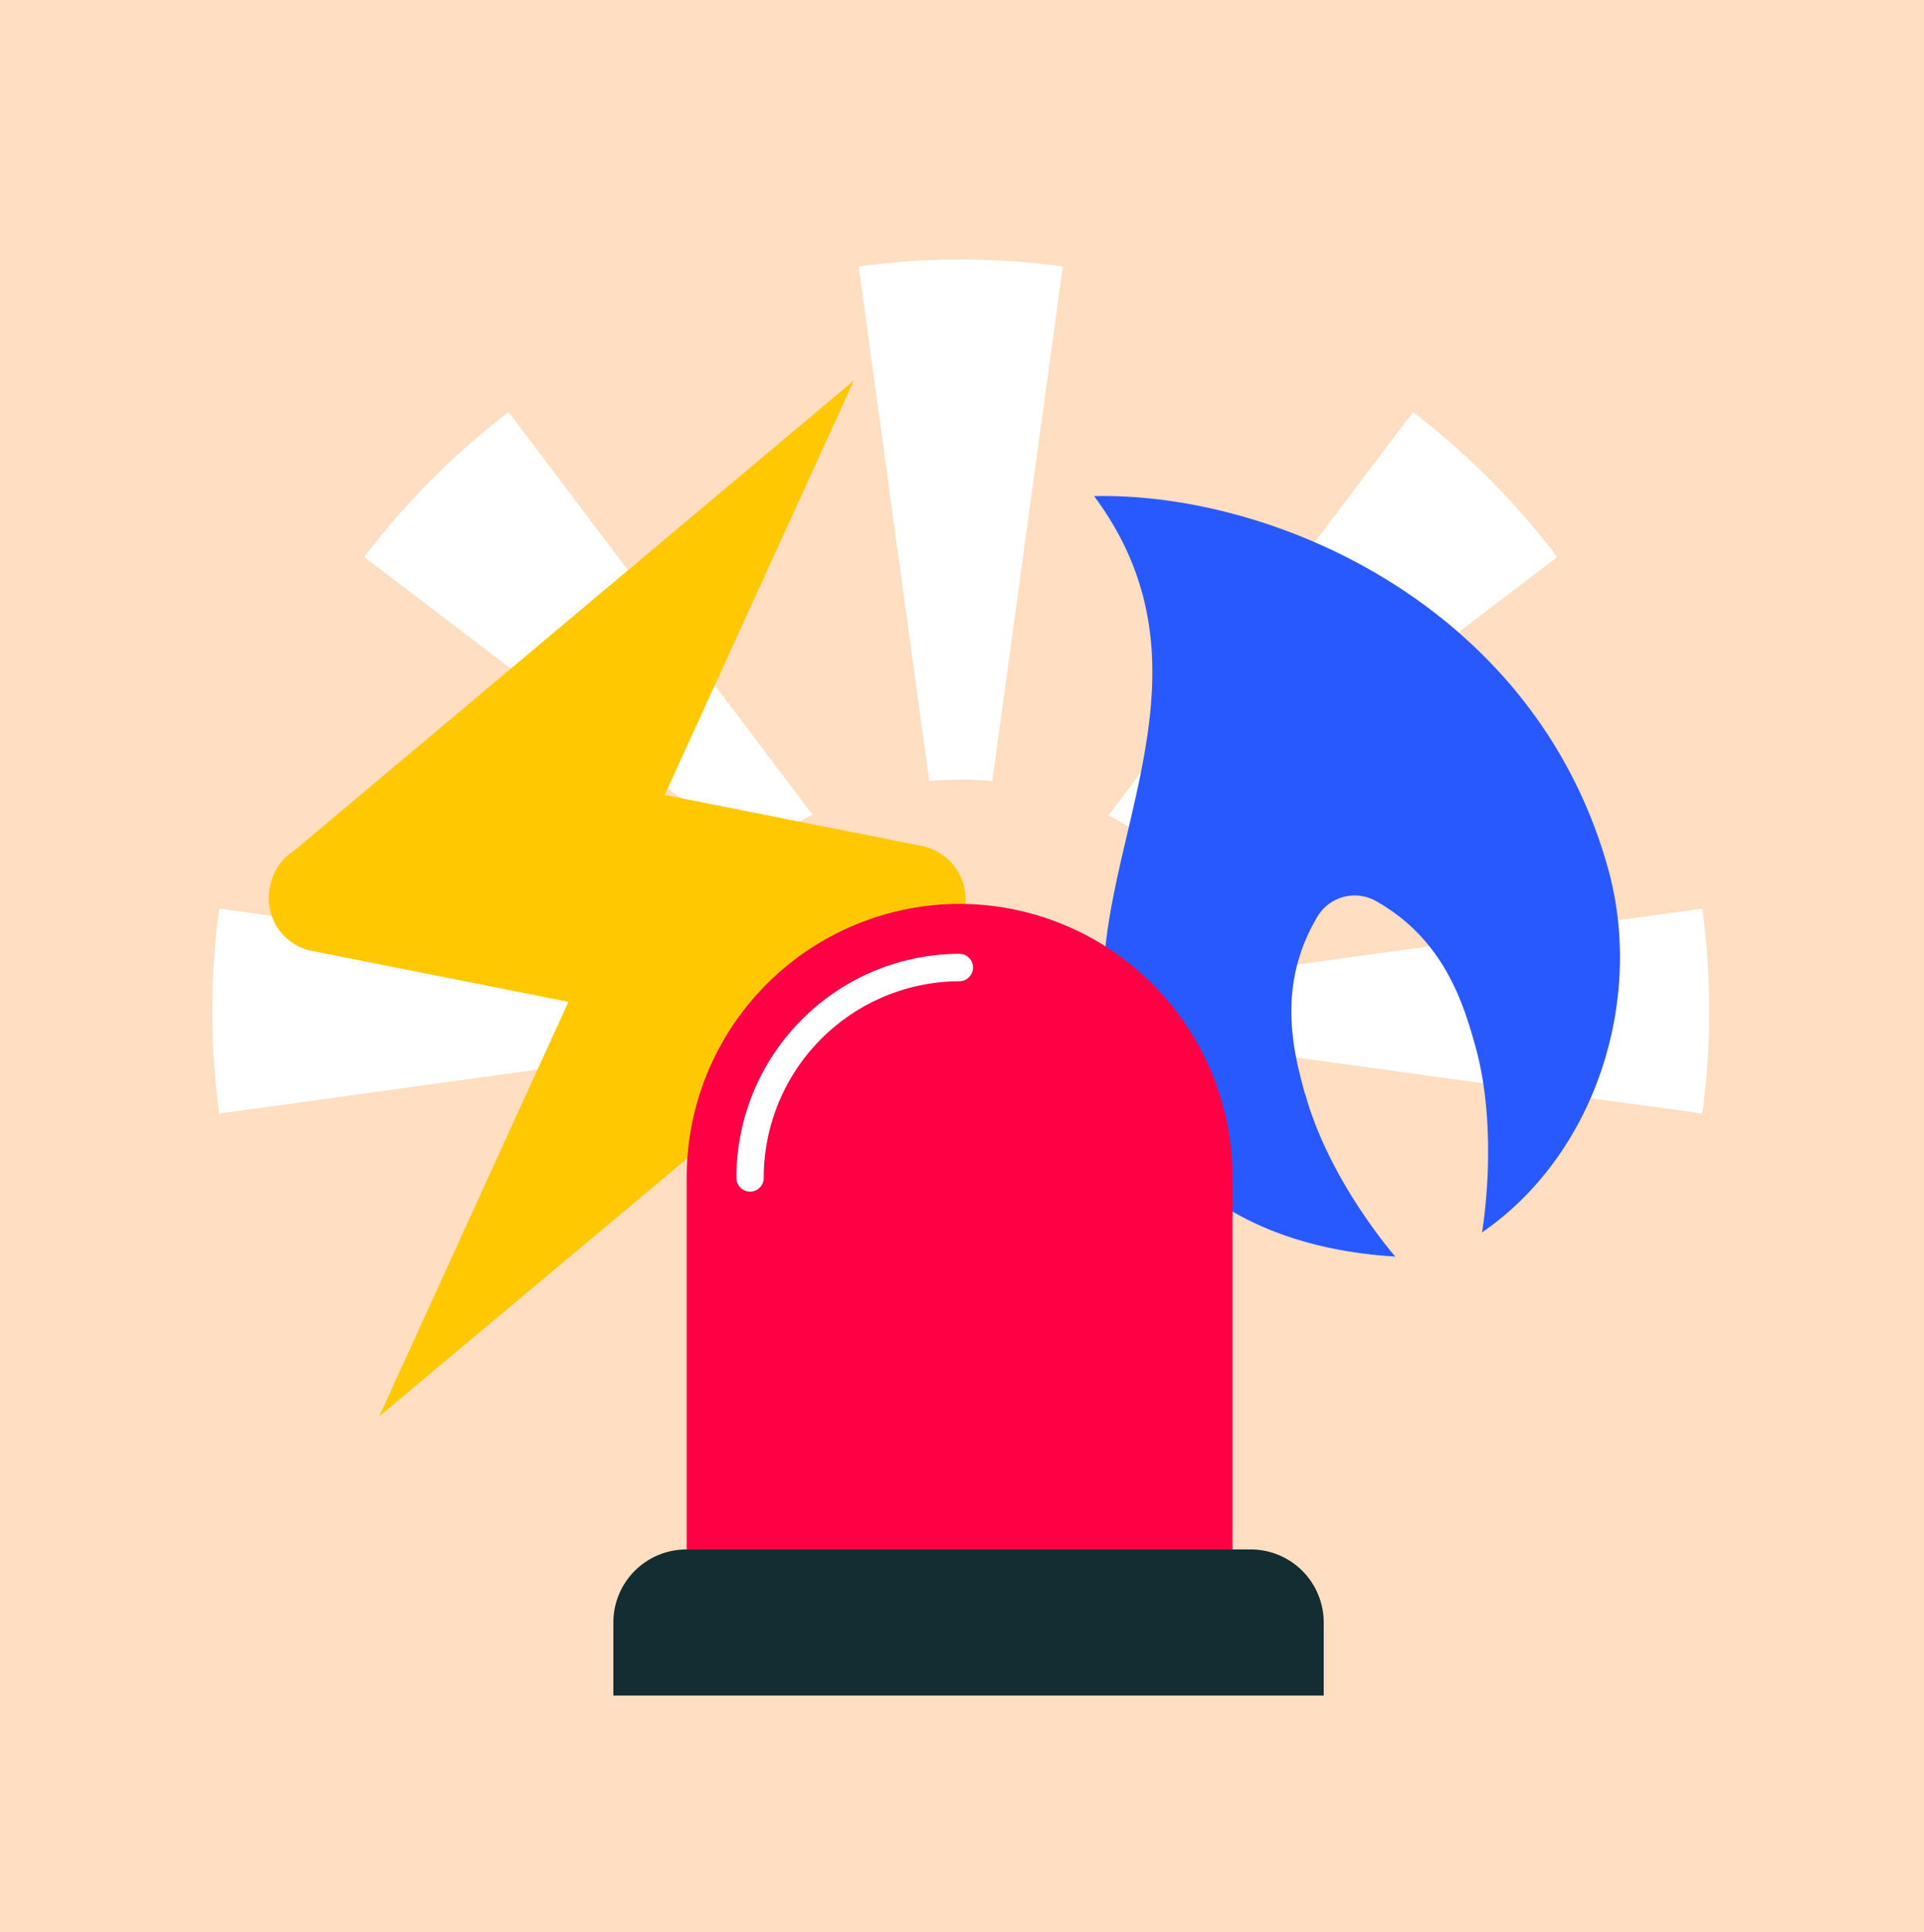
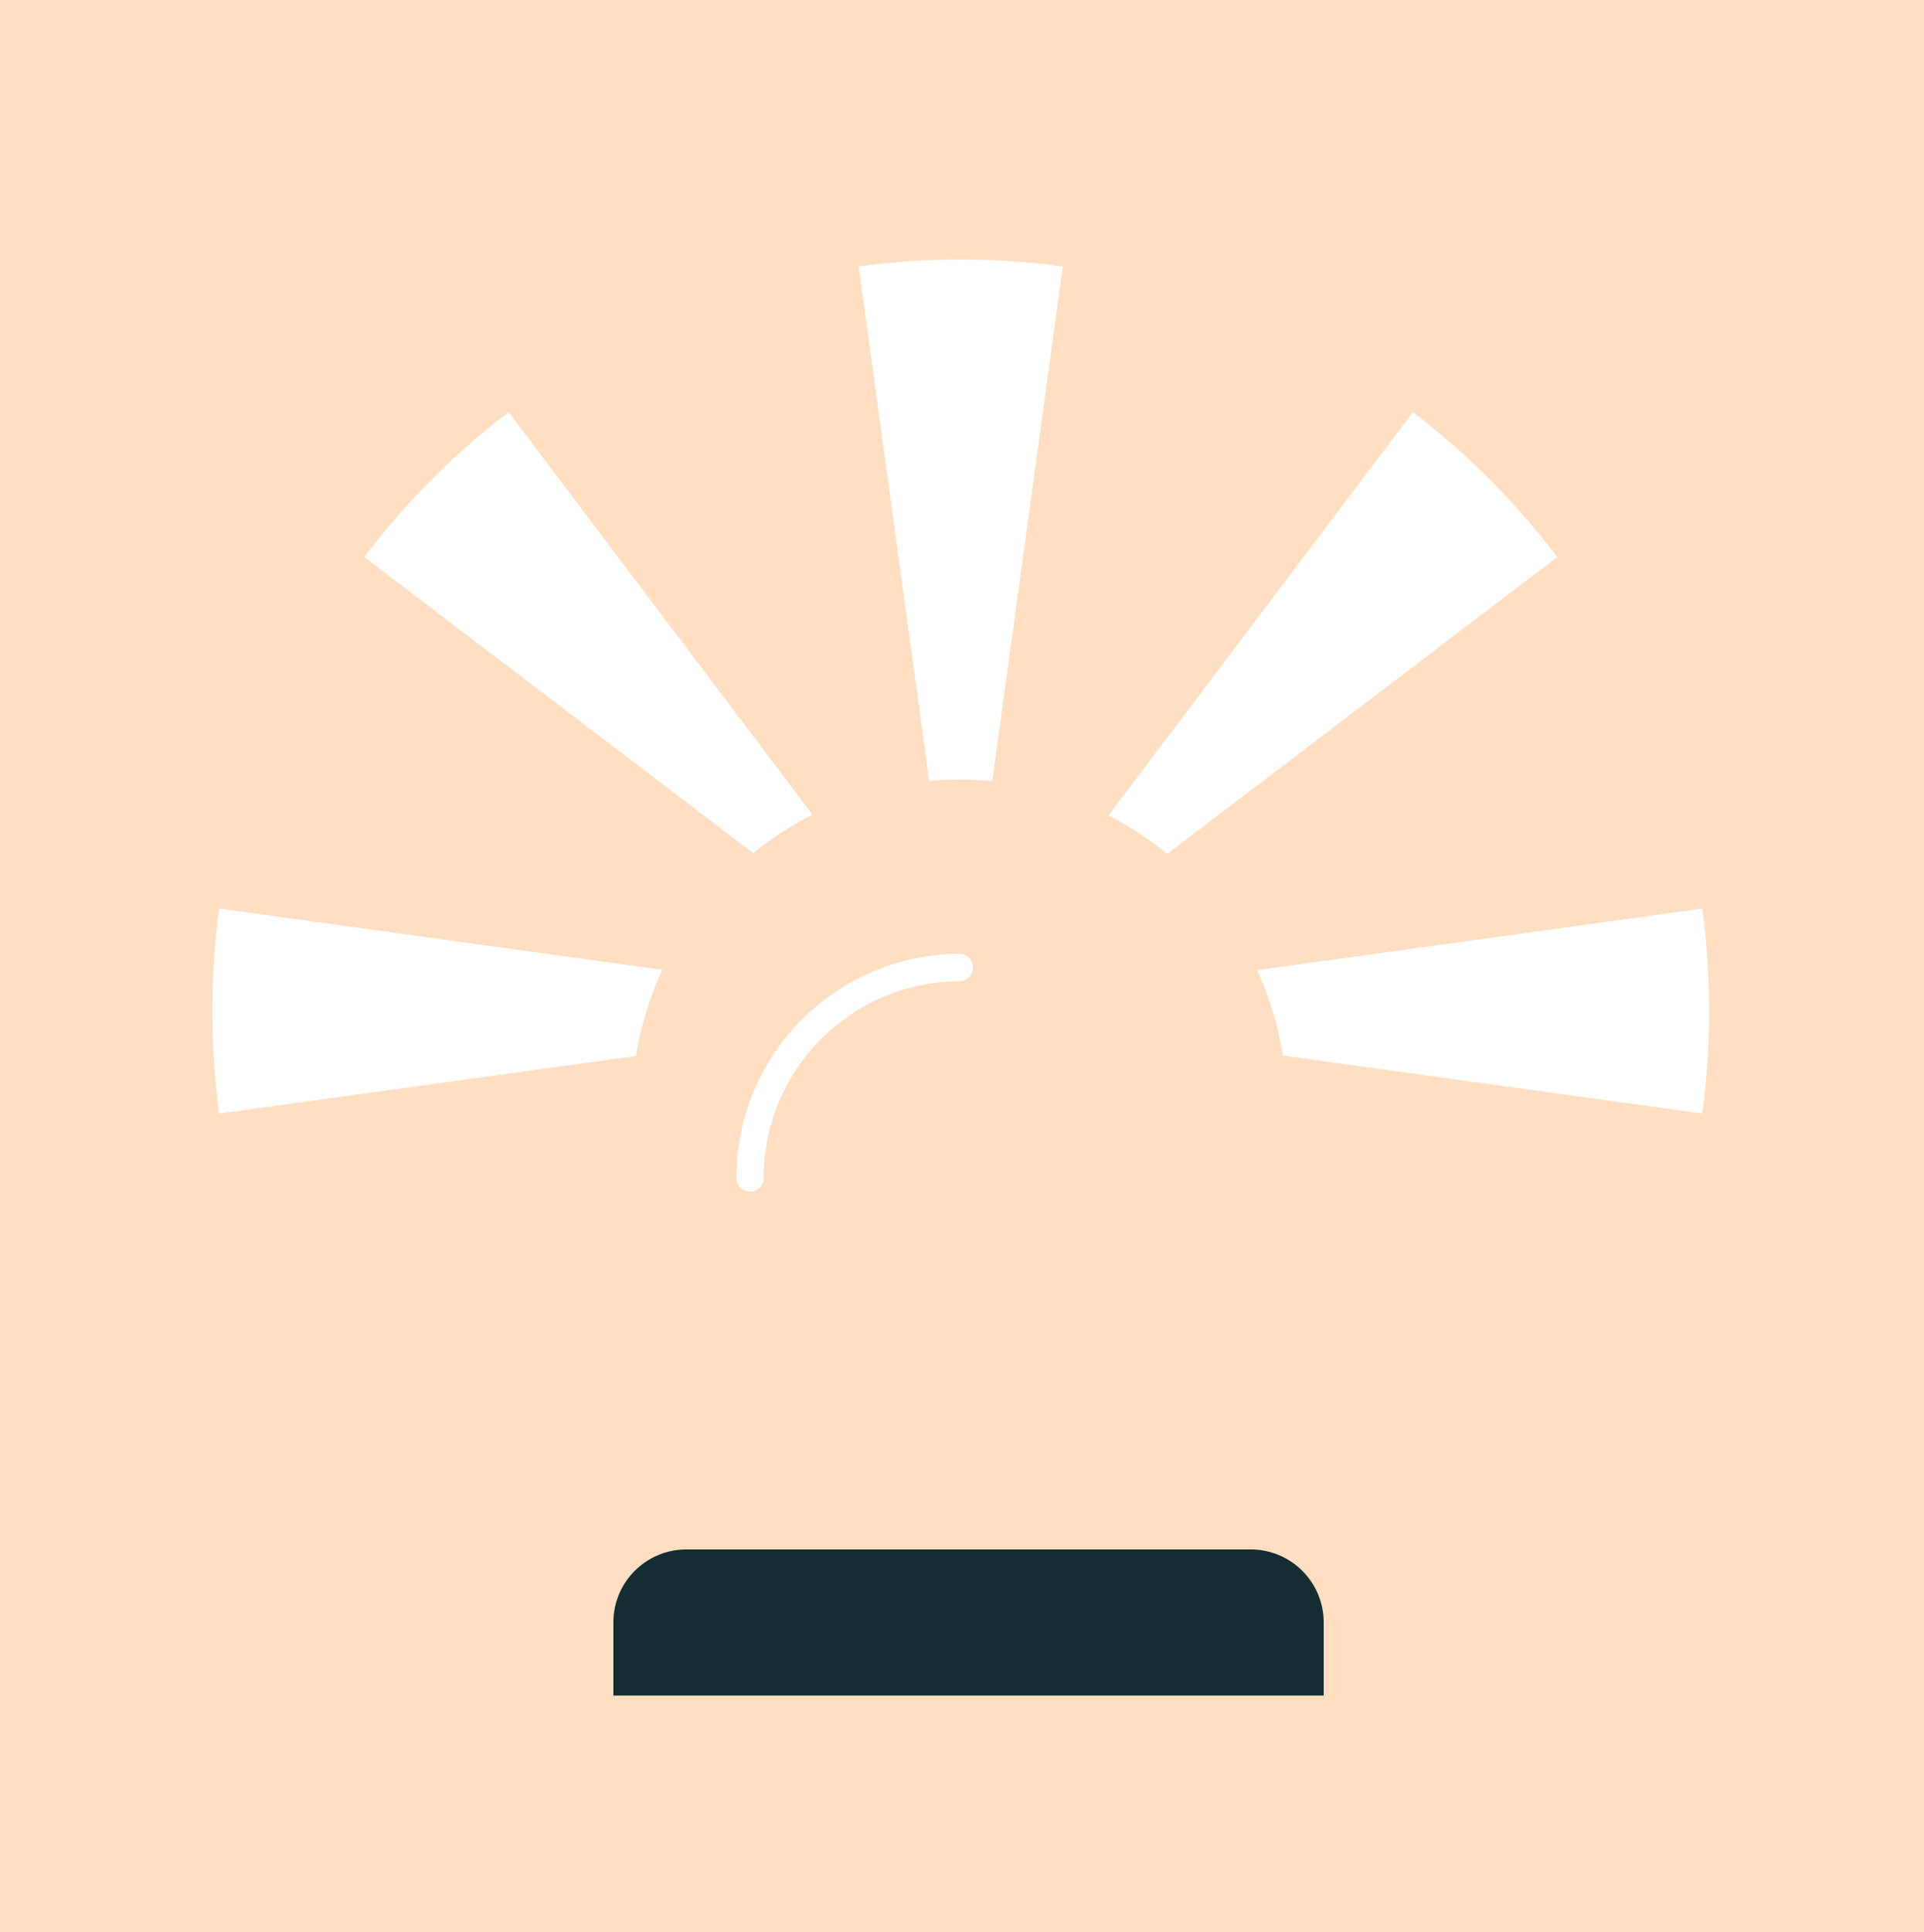
<svg xmlns="http://www.w3.org/2000/svg" id="Calque_1" data-name="Calque 1" viewBox="0 0 250 251">
  <defs>
    <style>.cls-1{fill:none;}.cls-2{fill:#ffdec1;}.cls-3{clip-path:url(#clip-path);}.cls-4{fill:#fff;}.cls-5{fill:#ffc800;}.cls-6{fill:#2859ff;}.cls-7{fill:#f04;}.cls-8{fill:#132d32;}</style>
    <clipPath id="clip-path">
      <path class="cls-1" d="M124.837,101.279a42.574,42.574,0,1,1-42.746,42.574,42.709,42.709,0,0,1,42.746-42.574m0-67.566c-53.712,0-97.254,43.716-97.254,97.643S71.125,229,124.837,229s97.254-43.716,97.254-97.643-43.542-97.643-97.254-97.643Z" />
    </clipPath>
  </defs>
  <title>250x250_urgence-square</title>
  <rect class="cls-2" width="250" height="251" />
  <g class="cls-3">
    <polygon class="cls-4" points="124.837 131.357 94.744 -88.133 154.93 -88.133 124.837 131.357" />
    <polygon class="cls-4" points="124.837 131.357 343.453 101.143 343.453 161.57 124.837 131.357" />
    <polygon class="cls-4" points="124.837 131.357 -93.778 161.57 -93.778 101.143 124.837 131.357" />
    <polygon class="cls-4" points="124.837 131.357 258.143 -45.21 300.701 -2.482 124.837 131.357" />
    <polygon class="cls-4" points="124.837 131.357 -51.026 -2.482 -8.468 -45.21 124.837 131.357" />
  </g>
-   <path class="cls-5" d="M35.111,115.118A6.781,6.781,0,0,1,38.12,110.6l72.833-61.171L86.369,103.273l33.611,6.674a7.106,7.106,0,0,1,5.333,8.4,6.783,6.783,0,0,1-3.008,4.519L49.279,184l24.582-53.844-33.42-6.637a6.971,6.971,0,0,1-5.364-8.269q.015-.065.031-.13" />
-   <path class="cls-6" d="M169.6,142.146c3.168,11.416,11.7,21.1,11.7,21.1-17.858-1.059-32.1-9.392-36.815-26.383-6.275-22.613,16.388-47.226-2.319-72.409,23.506-.514,57.35,14.4,66.793,48.427,4.722,17.015-1.637,37.089-16.388,47.226,0,0,2.258-12.927-.849-24.124-1.554-5.6-4.079-13.928-12.9-18.9a5.643,5.643,0,0,0-7.73,2.152c-5.2,8.874-3.07,17.315-1.517,22.913Z" />
-   <path id="_Masque_" data-name="&lt;Masque&gt;" class="cls-7" d="M124.689,117.431a35.531,35.531,0,0,0-35.46,35.6V201.3h70.919V153.033A35.531,35.531,0,0,0,124.689,117.431Z" />
  <path class="cls-4" d="M97.463,154.815a1.779,1.779,0,0,1-1.775-1.782,29.093,29.093,0,0,1,29-29.119,1.783,1.783,0,0,1,0,3.565,25.532,25.532,0,0,0-25.451,25.554A1.779,1.779,0,0,1,97.463,154.815Z" />
  <path class="cls-8" d="M89.186,201.3h73.329A9.485,9.485,0,0,1,172,210.781v9.5a0,0,0,0,1,0,0H79.7a0,0,0,0,1,0,0v-9.5A9.485,9.485,0,0,1,89.186,201.3Z" />
</svg>